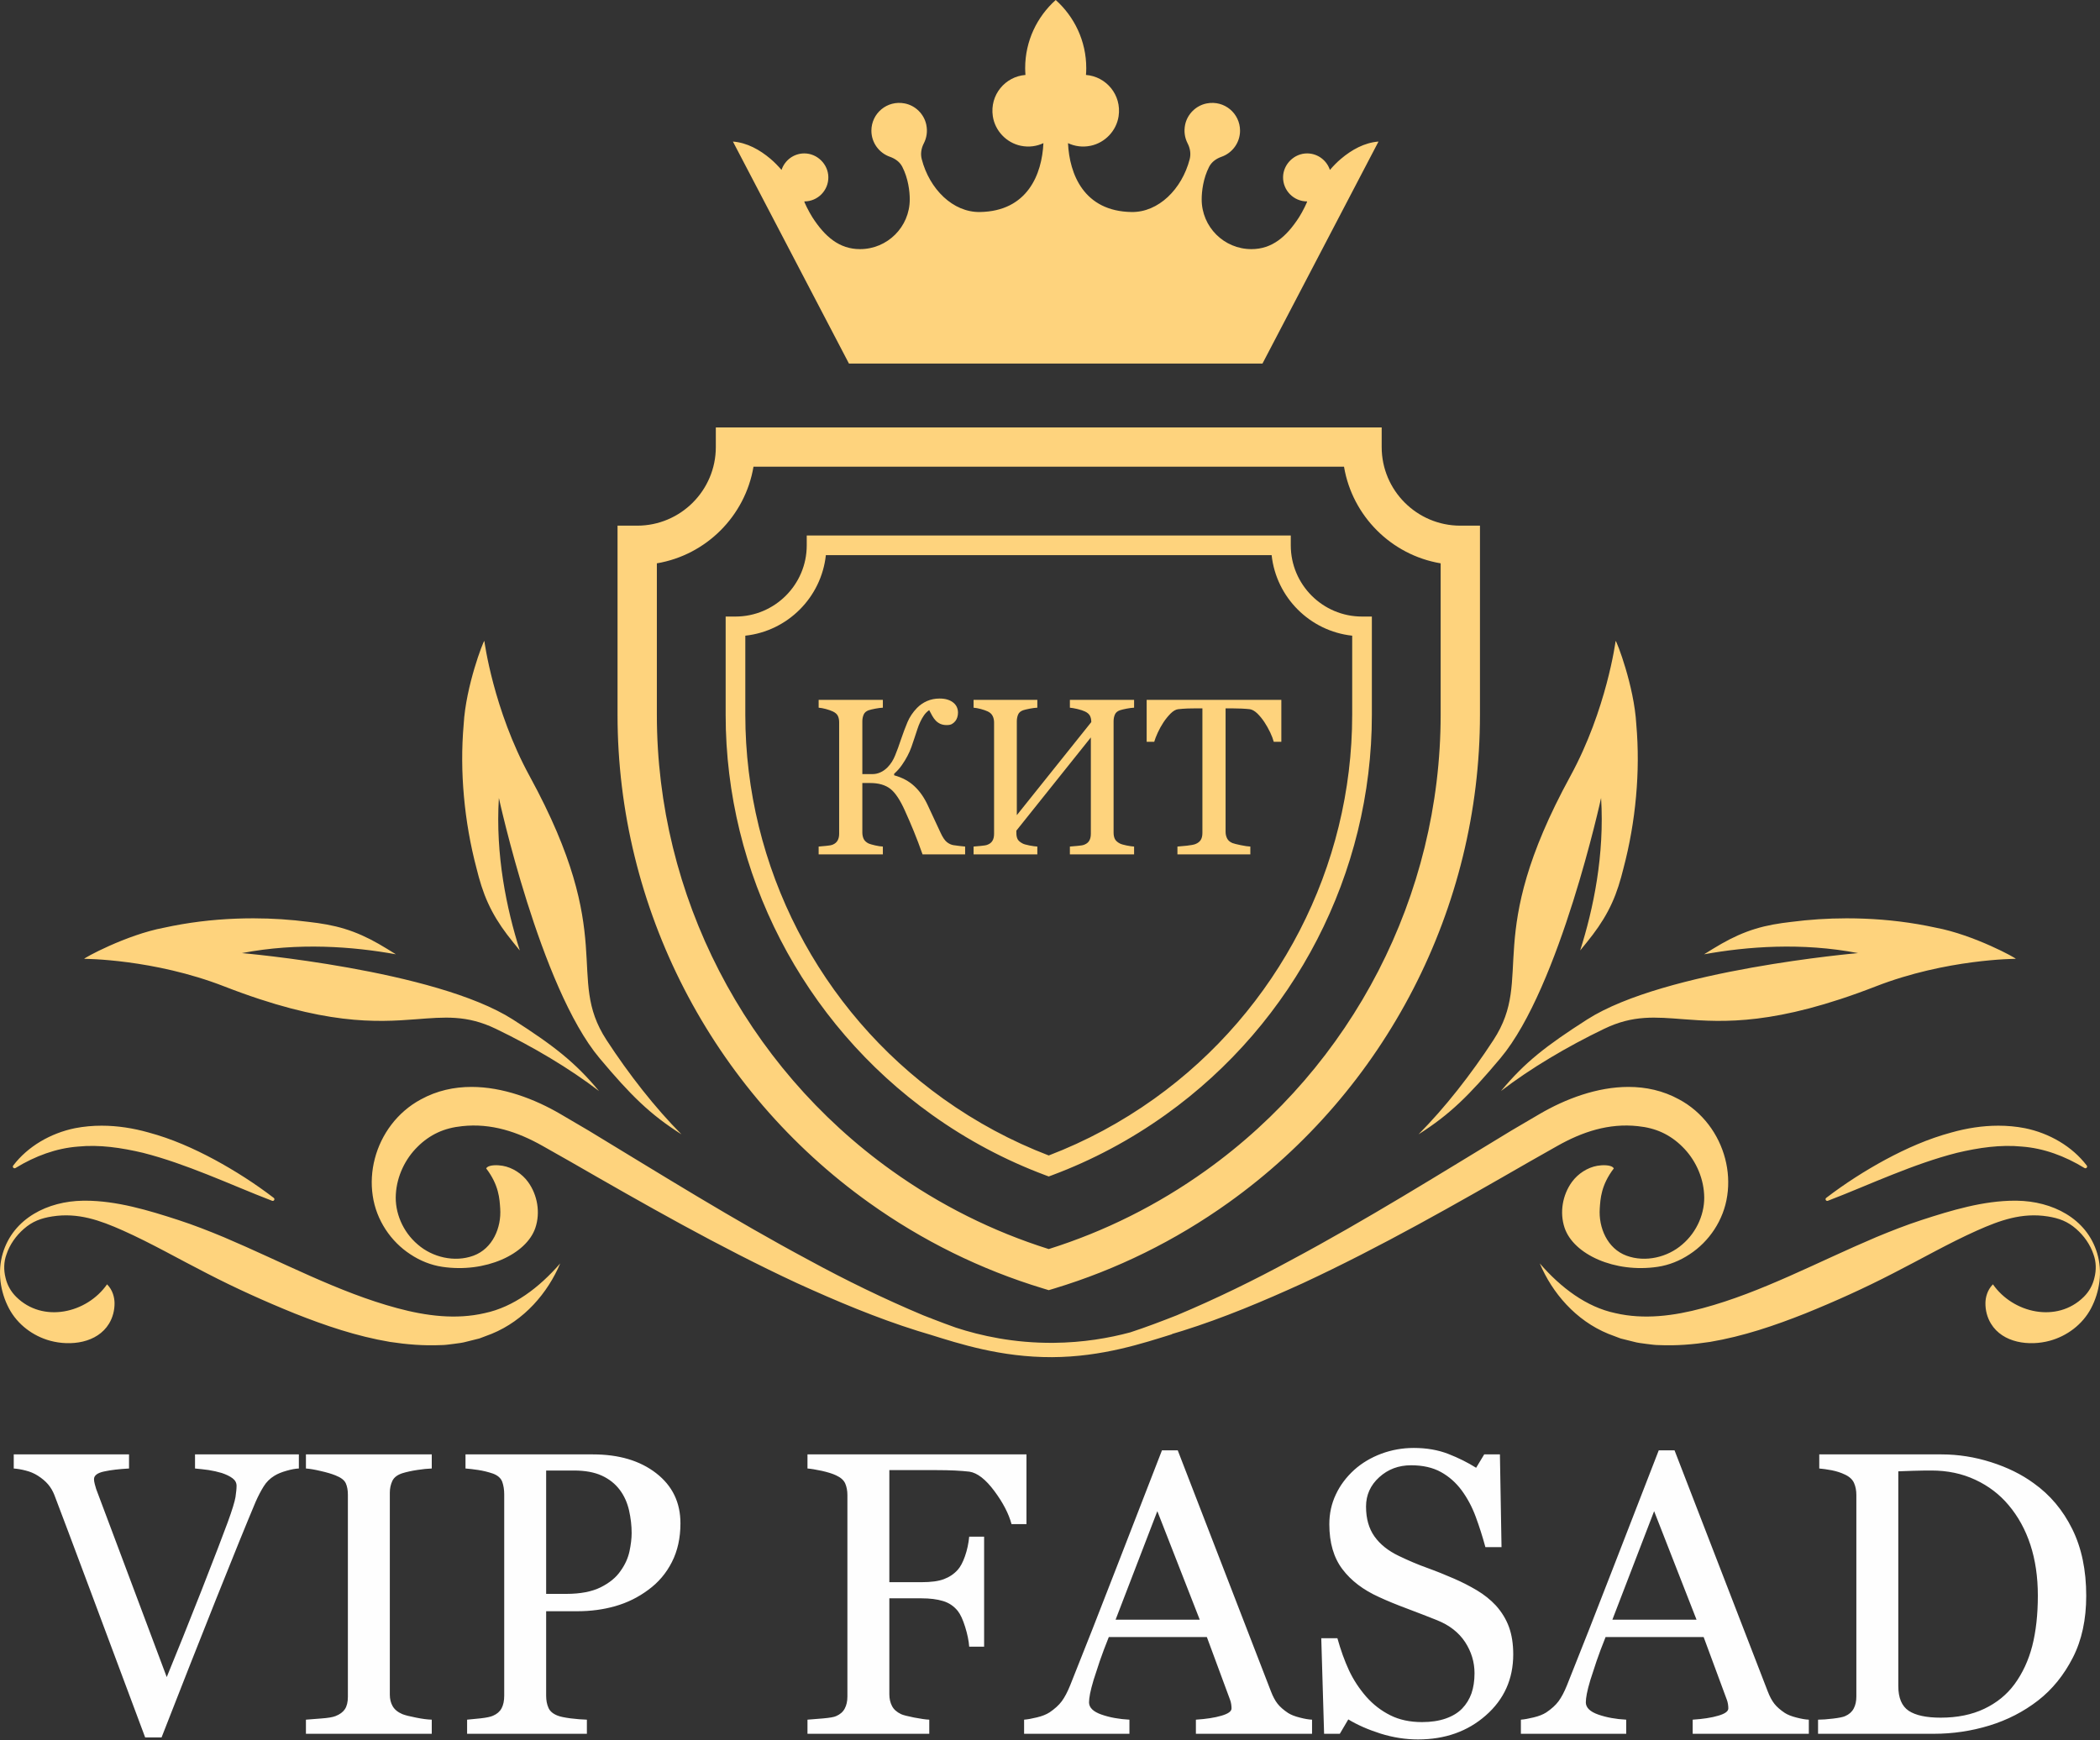
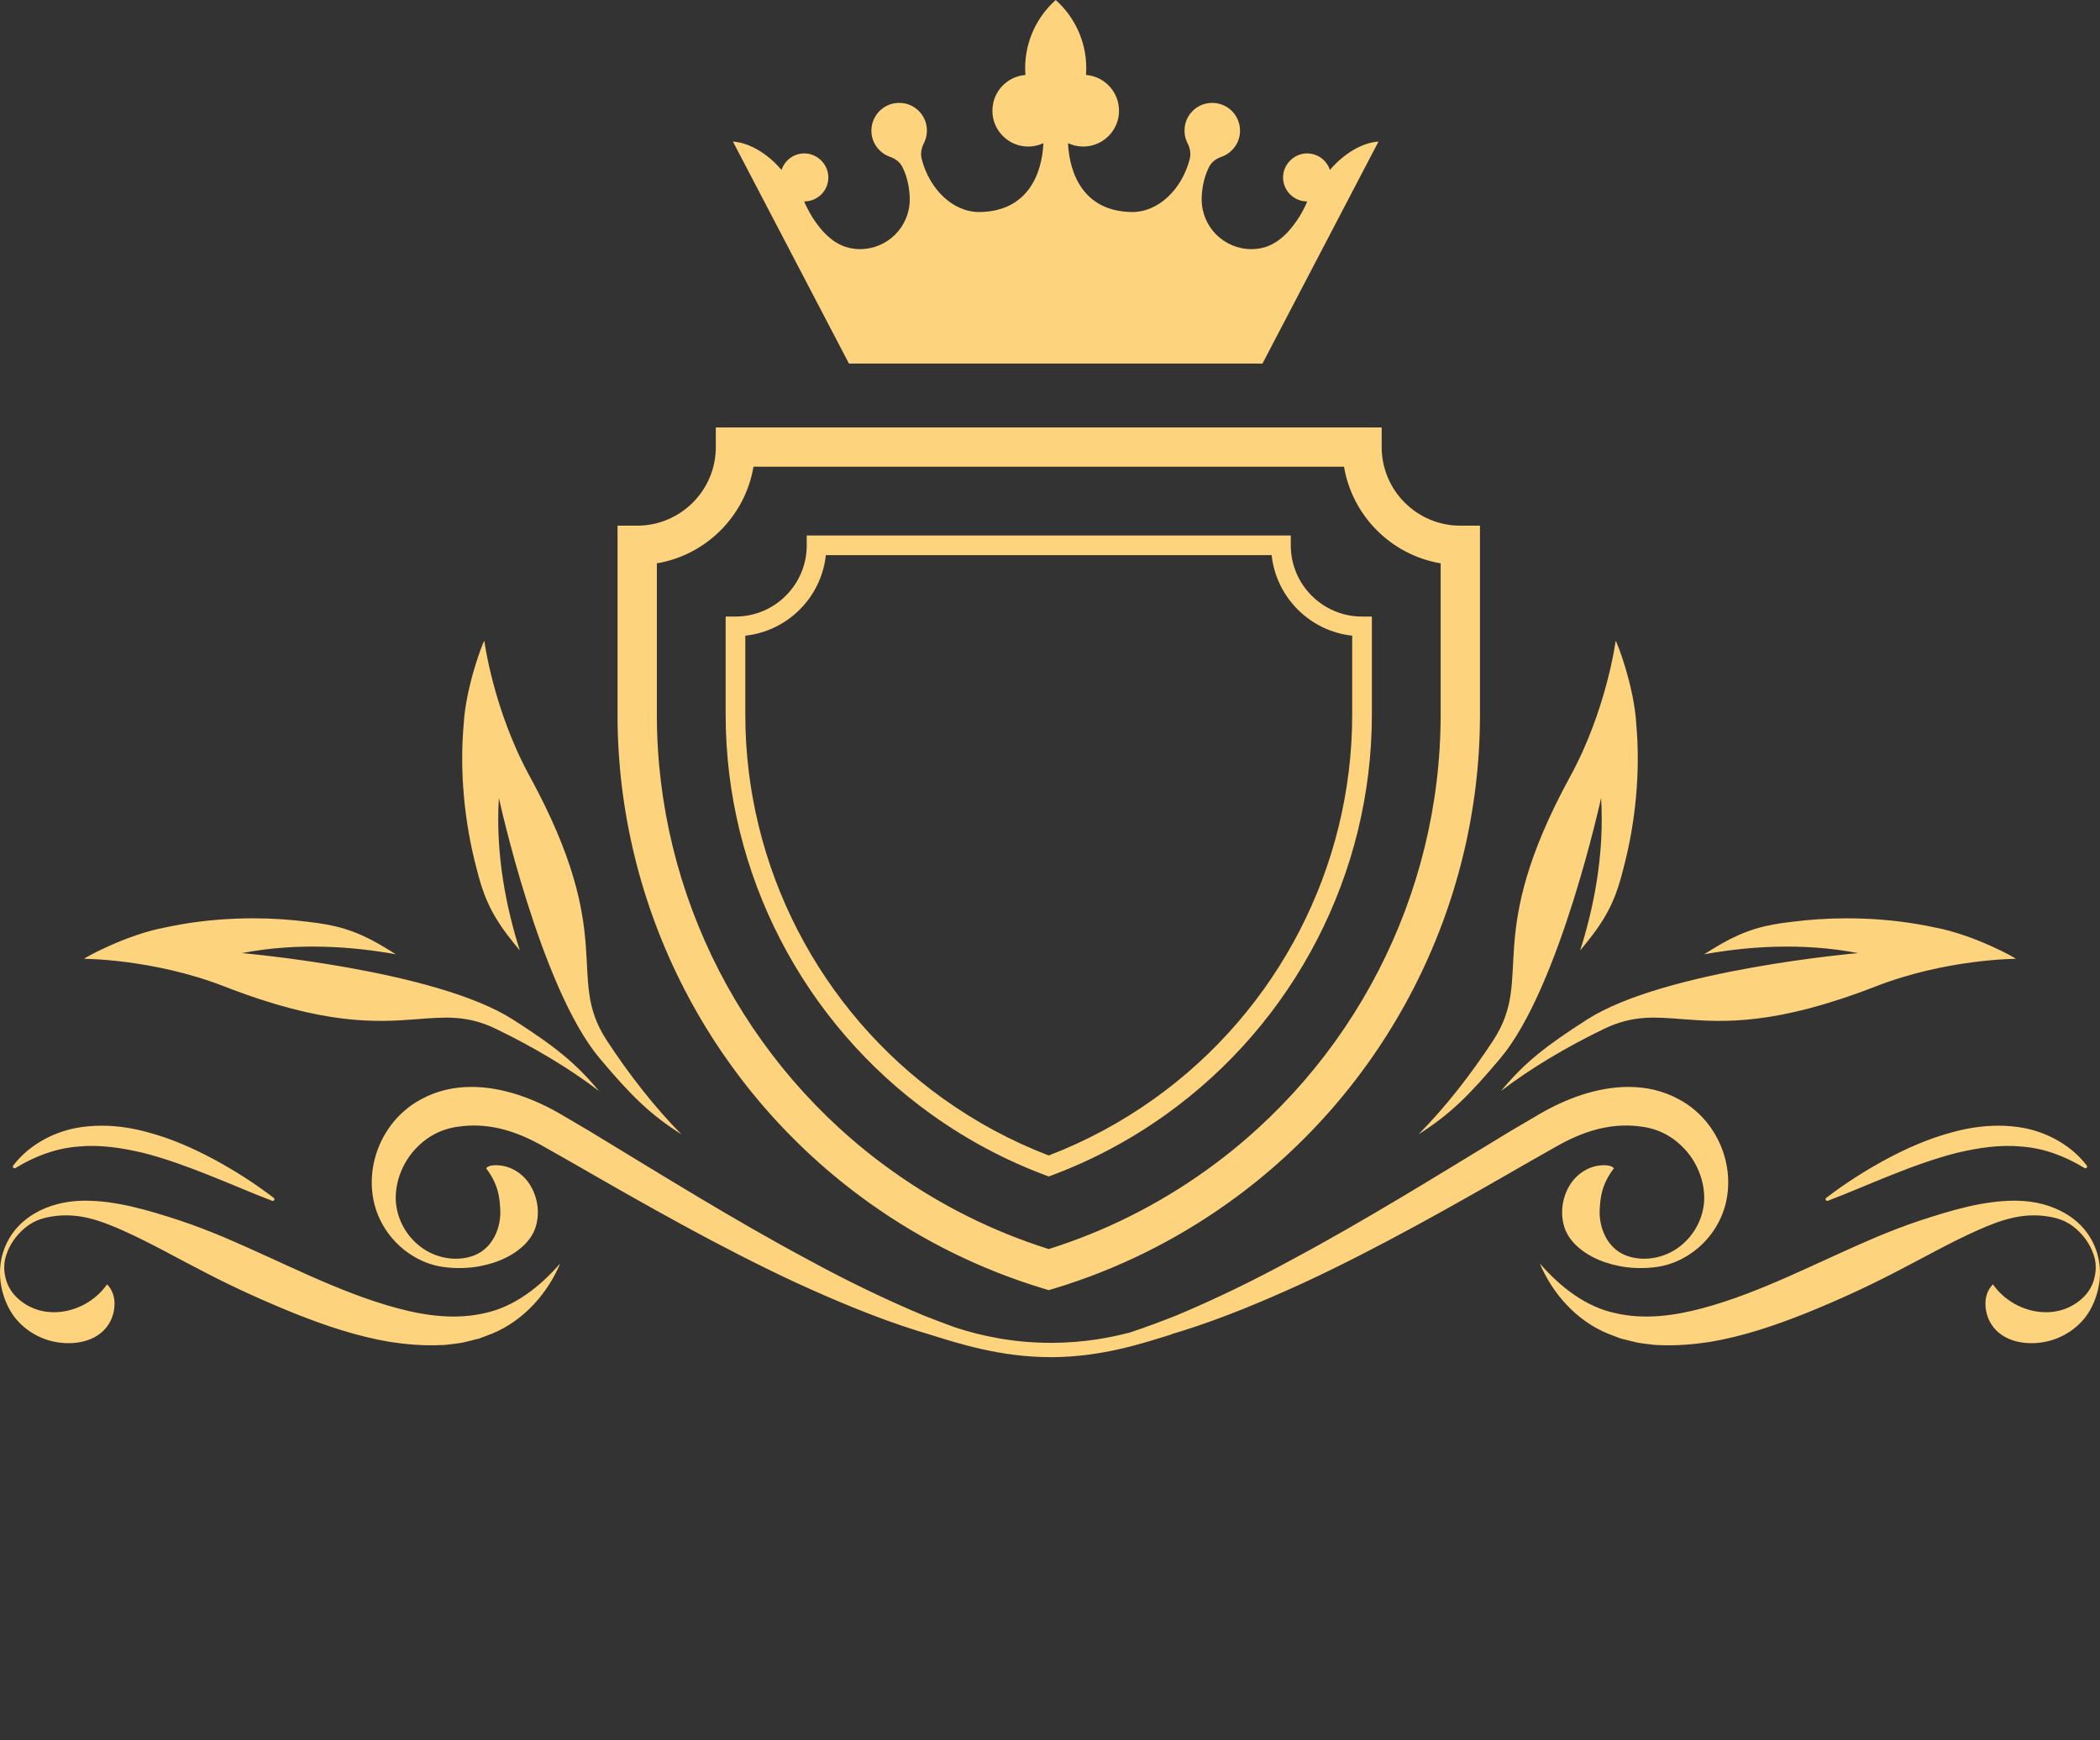
<svg xmlns="http://www.w3.org/2000/svg" width="1566" height="1298" viewBox="0 0 1566 1298" fill="none">
  <rect x="0" y="0" width="1566" height="1298" fill="#333333" stroke="none" />
  <path fill-rule="evenodd" clip-rule="evenodd" d="M1030.34 318.82H533.799V333.48C533.799 365.81 507.499 392.1 475.169 392.1H460.509V533.19C460.509 677.16 530.609 813.2 648.049 897.1C687.789 925.5 731.449 947.02 777.819 961.07L782.059 962.36L786.329 961.07C832.699 947.02 876.349 925.49 916.099 897.1C1033.54 813.2 1103.63 677.16 1103.63 533.19V392.1H1088.98C1056.65 392.1 1030.34 365.81 1030.34 333.48V318.82ZM873.989 995.23V995.06L881.809 992.69C912.589 983.03 942.299 970.48 971.539 957.16C1029.79 930.07 1085.61 898.16 1140.7 866.46C1140.7 866.46 1161.25 854.82 1161.26 854.81C1179.89 844.26 1199.75 837.64 1221.42 840.03C1228.12 840.72 1234.02 842.23 1239.48 844.74C1244.98 847.29 1250.12 850.9 1254.62 855.42C1263.71 864.35 1270 877.16 1270.78 890.75C1271.69 904.27 1265.73 918.73 1254.5 928.27C1243.56 937.84 1227.01 941.81 1212.94 936.65C1198.56 931.38 1191.99 915.65 1192.96 901.47C1193.45 894.25 1193.89 884.07 1203.45 871.53C1201.71 868.52 1194.26 869.04 1191.2 869.57C1183.73 870.86 1176.69 875.52 1172.24 881.6C1165.16 891.3 1162.9 904.49 1166.75 915.9C1173.45 935.67 1204.11 949.73 1236.18 944.94C1244.62 943.69 1252.77 940.39 1259.97 935.6C1274.39 926.22 1285.39 910.26 1288.03 891.85C1290.77 873.58 1285.75 854.1 1274.09 838.85C1268.28 831.24 1260.77 824.67 1252.04 820.02C1240.13 813.49 1227.31 810.75 1214.37 810.75C1191.19 810.75 1167.59 819.54 1147.95 831.05L1127.11 843.28C1072.46 876.42 1018.75 909.99 962.909 939.87C935.099 955.01 906.689 968.86 877.599 981.08C866.139 985.59 854.559 990.02 842.799 993.85C826.969 998.1 807.709 1001.45 785.729 1001.65C756.099 1001.9 731.179 996.33 712.759 990.29C706.979 988.24 701.239 986.08 695.529 983.87L695.249 983.76V983.75L693.509 983.02L693.499 983.08L688.389 981.08C659.289 968.86 630.869 955.01 603.079 939.87C547.239 909.99 493.519 876.42 438.869 843.28L418.039 831.05C398.389 819.54 374.799 810.75 351.609 810.75C338.669 810.75 325.849 813.49 313.939 820.02C305.219 824.67 297.699 831.24 291.889 838.85C280.239 854.1 275.209 873.58 277.939 891.85C280.589 910.26 291.589 926.22 306.009 935.6C313.219 940.39 321.349 943.69 329.789 944.94C361.869 949.73 392.529 935.67 399.219 915.9C403.079 904.49 400.819 891.3 393.749 881.6C389.299 875.52 382.239 870.86 374.769 869.57C371.719 869.04 364.269 868.52 362.549 871.53C372.109 884.07 372.519 894.25 373.009 901.47C373.989 915.65 367.429 931.38 353.039 936.65C338.979 941.81 322.419 937.84 311.489 928.27C300.249 918.73 294.299 904.27 295.189 890.75C295.989 877.16 302.269 864.35 311.359 855.42C315.849 850.9 321.009 847.29 326.509 844.74C331.949 842.23 337.869 840.72 344.559 840.03C366.229 837.64 386.079 844.26 404.719 854.81C404.719 854.82 425.289 866.46 425.289 866.46C480.369 898.16 536.189 930.07 594.449 957.16C623.679 970.48 653.389 983.03 684.179 992.69C687.069 993.59 689.959 994.47 692.869 995.32L693.599 995.53L693.609 995.54C715.119 1002.24 746.399 1012.48 784.519 1012.33C822.029 1012.18 852.799 1001.79 873.989 995.23ZM1377.84 685H1376.6C1362.95 685.02 1349.29 685.91 1335.7 687.67C1326.68 688.7 1317.67 690.15 1308.96 692.85C1300.22 695.5 1291.8 699.36 1283.72 703.98C1279.31 706.51 1275.02 709.16 1270.76 711.83C1302.85 706.02 1343.69 702.88 1385.6 710.94C1385.6 710.94 1241.55 723.32 1183.53 760.47C1152.9 780.09 1137.06 792.44 1119.3 813.81C1141.34 796.89 1168.61 780.71 1196.25 767.41C1217.86 756.99 1234.34 758.64 1255.8 760.29C1285.3 762.55 1324.19 764.81 1398.78 735.77C1451.47 715.26 1503.11 715.21 1503.11 715.21C1504.3 715.04 1471.94 697.27 1443.53 691.97C1425.92 688.11 1407.96 685.92 1389.91 685.24C1385.89 685.08 1381.87 685 1377.84 685ZM1204.79 478.12C1204.79 478.12 1198.12 529.32 1171.03 578.95C1104.76 700.32 1144.78 728 1113.69 775.77C1096.95 801.46 1077.4 826.42 1057.81 846.12C1081.27 831.25 1095.55 817.13 1118.94 789.27C1163.22 736.48 1193.96 595.21 1193.96 595.21C1196.58 637.8 1188.23 677.91 1178.35 708.98C1181.54 705.1 1184.73 701.17 1187.8 697.14C1193.43 689.72 1198.33 681.85 1202.08 673.53C1205.88 665.24 1208.46 656.49 1210.64 647.67C1215.28 630.12 1218.39 612.21 1220.01 594.22C1221.65 576.23 1221.78 558.15 1220.2 540.18C1218.62 511.8 1205.54 478.08 1204.82 478.09C1204.8 478.09 1204.8 478.09 1204.79 478.12ZM1455.36 844.7C1437.89 849.37 1421.54 856.66 1406.03 864.99C1390.54 873.4 1375.78 882.85 1361.84 893.52C1361.28 893.94 1361.18 894.73 1361.6 895.28C1361.95 895.73 1362.55 895.89 1363.06 895.69C1379.43 889.43 1395.29 882.45 1411.25 876.15C1427.18 869.82 1443.16 864.03 1459.32 859.92C1475.48 856.1 1491.79 853.66 1507.84 855.26C1523.93 856.5 1539.56 862.16 1554.47 871.27C1555.06 871.62 1555.84 871.43 1556.2 870.83C1556.49 870.38 1556.43 869.8 1556.13 869.4C1545.27 855.13 1528.22 845.22 1509.93 841.52C1503.39 840.25 1496.77 839.67 1490.18 839.67C1478.3 839.67 1466.51 841.56 1455.36 844.7ZM1432.99 910.03C1421.41 913.79 1410.16 918.24 1399.1 922.82C1355.1 941.48 1313.61 964.01 1269.85 975.75C1248.2 981.61 1225.84 984.46 1204.53 979.48C1183.05 974.94 1163.99 960.57 1148.23 942.4C1157.48 964.35 1175.03 985 1199.37 994.93L1208.5 998.39L1217.95 1000.75C1221.11 1001.67 1224.3 1001.98 1227.52 1002.42C1230.71 1002.78 1233.98 1003.35 1237.16 1003.33C1250.02 1003.91 1262.76 1002.85 1275.23 1000.95C1300.08 996.75 1323.51 988.75 1346.11 979.78C1368.67 970.66 1390.55 960.74 1411.62 949.85C1432.74 939.09 1453.14 927.33 1474.22 917.91C1491.44 910.24 1507.77 904.34 1527.03 907.36C1535.4 908.67 1541.85 911.08 1548.23 916.66C1554.05 921.77 1558.7 928.32 1561.16 935.7C1563.21 941.23 1563.29 947.37 1561.84 953.11C1560.63 958.51 1557.87 963.42 1553.96 967.31C1534.02 987.15 1501.17 979.59 1486.15 958C1481.78 962.4 1480.63 968.06 1480.57 971.85C1480.48 977.25 1481.85 982.68 1484.67 987.31C1493.49 1001.86 1513.36 1004.22 1528.52 1000.1C1541.42 996.6 1552.94 987.94 1559.24 976.06C1565.87 963.58 1567.98 948.49 1563.9 934.85C1556.02 908.54 1530.12 896.01 1504.17 895.63C1503.62 895.61 1503.07 895.61 1502.51 895.61C1478.94 895.61 1455.18 902.82 1432.99 910.03ZM189.389 685H188.139C184.109 685 180.089 685.08 176.069 685.24C158.009 685.92 140.059 688.11 122.439 691.97C94.039 697.27 61.689 715.04 62.869 715.21C62.869 715.21 114.499 715.26 167.199 735.77C241.789 764.81 280.689 762.55 310.169 760.29C331.629 758.64 348.109 756.99 369.739 767.41C397.369 780.71 424.639 796.89 446.679 813.81C428.919 792.44 413.089 780.09 382.469 760.47C324.429 723.32 180.389 710.94 180.389 710.94C222.289 702.88 263.129 706.02 295.219 711.83C290.969 709.16 286.659 706.51 282.259 703.98C274.179 699.36 265.749 695.5 257.019 692.85C248.319 690.15 239.299 688.7 230.279 687.67C216.699 685.91 203.039 685.02 189.389 685ZM345.779 540.18C344.199 558.15 344.329 576.23 345.979 594.22C347.599 612.21 350.709 630.12 355.339 647.67C357.509 656.49 360.099 665.24 363.899 673.53C367.649 681.85 372.549 689.72 378.169 697.14C381.259 701.17 384.429 705.1 387.629 708.98C377.749 677.91 369.399 637.8 372.019 595.21C372.019 595.21 402.759 736.48 447.059 789.27C470.429 817.13 484.719 831.25 508.179 846.12C488.569 826.42 469.029 801.46 452.289 775.77C421.189 728 461.229 700.32 394.959 578.95C367.849 529.32 361.189 478.12 361.189 478.12C361.189 478.09 361.169 478.09 361.159 478.09C360.439 478.08 347.369 511.8 345.779 540.18ZM56.029 841.52C37.749 845.22 20.699 855.13 9.859 869.4C9.549 869.8 9.499 870.38 9.759 870.83C10.139 871.43 10.929 871.62 11.519 871.27C26.429 862.16 42.049 856.5 58.149 855.26C74.199 853.66 90.479 856.1 106.669 859.92C122.809 864.03 138.789 869.82 154.739 876.15C170.709 882.45 186.559 889.43 202.919 895.69C203.429 895.89 204.029 895.73 204.379 895.28C204.799 894.73 204.689 893.94 204.139 893.52C190.199 882.85 175.439 873.4 159.939 864.99C144.429 856.66 128.089 849.37 110.619 844.7C99.479 841.56 87.689 839.67 75.799 839.67C69.219 839.67 62.589 840.25 56.029 841.52ZM61.799 895.63C35.849 896.01 9.969 908.54 2.079 934.85C-2.001 948.49 0.119 963.58 6.739 976.06C13.039 987.94 24.549 996.6 37.459 1000.1C52.619 1004.22 72.479 1001.86 81.319 987.31C84.119 982.68 85.499 977.25 85.419 971.85C85.349 968.06 84.209 962.4 79.839 958C64.789 979.59 31.969 987.15 12.039 967.31C8.109 963.42 5.349 958.51 4.129 953.11C2.679 947.37 2.779 941.23 4.819 935.7C7.269 928.32 11.929 921.77 17.769 916.66C24.129 911.08 30.569 908.67 38.949 907.36C58.209 904.34 74.539 910.24 91.769 917.91C112.829 927.33 133.239 939.09 154.359 949.85C175.419 960.74 197.319 970.66 219.859 979.78C242.459 988.75 265.889 996.75 290.759 1000.95C303.219 1002.85 315.949 1003.91 328.819 1003.33C332.009 1003.35 335.269 1002.78 338.459 1002.42C341.669 1001.98 344.869 1001.67 348.039 1000.75L357.479 998.39L366.619 994.93C390.949 985 408.499 964.35 417.759 942.4C401.989 960.57 382.929 974.94 361.449 979.48C340.139 984.46 317.789 981.61 296.119 975.75C252.379 964.01 210.879 941.48 166.879 922.82C155.829 918.24 144.569 913.79 132.989 910.03C110.789 902.82 87.039 895.61 63.469 895.61C62.919 895.61 62.359 895.61 61.799 895.63ZM633.069 271.18H786.559H787.949H941.449L1027.97 105.59C1017.45 106.4 1007.94 111.74 1000.02 118.44C996.949 121.02 994.259 123.83 991.729 126.76C989.389 119.64 982.729 114.49 974.849 114.43C965.189 114.35 956.949 122.42 956.799 132.08C956.669 142.08 964.729 150.24 974.719 150.24C975.069 150.24 971.519 157.74 968.659 162.15C959.319 176.58 948.609 185.83 933.199 185.83C912.709 185.83 896.109 169.21 896.109 148.73C896.109 142.7 897.239 133.1 901.639 124.47C903.489 120.81 906.939 118.34 910.819 116.98C918.899 114.17 924.719 106.5 924.719 97.46C924.719 84.66 913.119 74.58 899.869 77.15C891.909 78.69 885.439 85.05 883.769 92.99C882.719 98.06 883.519 102.87 885.609 106.92C887.509 110.57 888.199 114.72 887.179 118.71C881.379 141.14 863.829 158.46 843.829 158.15C808.189 157.6 797.509 129.81 796.429 106.78C801.389 109.1 807.159 109.99 813.249 108.74C824.039 106.51 832.529 97.58 834.159 86.69C836.539 70.82 824.949 57.08 809.829 55.9C809.959 54.23 810.039 52.54 810.039 50.82C810.039 30.61 801.209 12.51 787.259 0C773.309 12.51 764.479 30.61 764.479 50.82C764.479 52.54 764.579 54.23 764.699 55.9C749.579 57.08 737.979 70.82 740.359 86.69C741.999 97.58 750.489 106.51 761.269 108.74C767.369 109.99 773.129 109.1 778.089 106.78C777.029 129.81 766.339 157.6 730.699 158.15C710.689 158.46 693.149 141.14 687.349 118.71C686.319 114.72 687.009 110.57 688.909 106.92C690.999 102.87 691.809 98.06 690.739 92.99C689.069 85.05 682.619 78.69 674.649 77.15C661.409 74.58 649.809 84.66 649.809 97.46C649.809 106.5 655.619 114.17 663.699 116.98C667.579 118.34 671.029 120.81 672.879 124.47C677.289 133.1 678.419 142.7 678.419 148.73C678.419 169.21 661.809 185.83 641.329 185.83C625.909 185.83 615.189 176.58 605.859 162.15C603.019 157.74 599.439 150.24 599.809 150.24C609.789 150.24 617.859 142.08 617.709 132.08C617.579 122.42 609.329 114.35 599.669 114.43C591.789 114.49 585.139 119.64 582.799 126.76C580.269 123.83 577.569 121.02 574.519 118.44C566.589 111.74 557.079 106.4 546.549 105.59L633.069 271.18ZM962.549 399.45H601.599V406.77C601.599 436.06 577.759 459.9 548.449 459.9H541.129V533.19C541.129 651.2 598.619 762.72 694.909 831.5C721.149 850.26 749.619 865.43 779.499 876.59L782.059 877.55L784.639 876.59C814.539 865.43 842.989 850.26 869.229 831.5C965.519 762.72 1023.02 651.18 1023.02 533.19V459.9H1015.68C986.379 459.9 962.549 436.06 962.549 406.77V399.45ZM703.429 819.58C610.979 753.53 555.789 646.47 555.789 533.19V474.17C587.329 470.76 612.459 445.64 615.859 414.1H948.279C951.689 445.64 976.819 470.76 1008.35 474.17V533.19C1008.35 646.47 953.159 753.53 860.709 819.58C836.259 837.05 809.809 851.27 782.059 861.89C754.329 851.27 727.879 837.05 703.429 819.58ZM665.079 873.24C555.349 794.85 489.829 667.71 489.829 533.19V420.2C526.599 414.01 555.699 384.91 561.889 348.13H1002.25C1008.44 384.91 1037.54 414.01 1074.31 420.2V533.19C1074.31 667.71 1008.8 794.85 899.049 873.24C863.129 898.92 823.799 918.57 782.059 931.7C740.349 918.57 701.019 898.93 665.079 873.24Z" fill="#FED37D" />
-   <path d="M222.869 1095.38C220.319 1095.48 217.209 1096.04 213.609 1097.09C209.999 1098.1 206.989 1099.34 204.629 1100.8C201.269 1102.85 198.609 1105.51 196.609 1108.77C194.609 1111.97 192.598 1115.78 190.648 1120.19C184.078 1135.79 174.199 1160.04 161.069 1192.98C147.939 1225.9 134.409 1260.24 120.479 1295.97H108.249C94.109 1258.08 80.478 1221.59 67.338 1186.4C54.209 1151.27 45.289 1127.56 40.579 1115.23C39.379 1112.17 37.819 1109.51 35.868 1107.22C33.908 1104.91 31.299 1102.7 28.049 1100.64C25.389 1098.99 22.488 1097.74 19.229 1096.94C16.018 1096.08 13.008 1095.58 10.248 1095.38V1084.86H96.219V1095.38C88.898 1095.79 82.678 1096.49 77.668 1097.59C72.659 1098.64 70.099 1100.6 70.099 1103.3C70.099 1104.41 70.299 1105.66 70.698 1107.11C71.099 1108.62 71.448 1109.77 71.709 1110.67C75.319 1120.24 81.228 1135.98 89.398 1157.79C97.618 1179.59 109.239 1210.66 124.339 1250.97C131.849 1232.72 140.469 1211.22 150.249 1186.4C159.969 1161.54 166.529 1144.5 169.889 1135.28C173.149 1126.31 175.049 1120.09 175.609 1116.69C176.109 1113.23 176.409 1110.47 176.409 1108.31C176.409 1106.06 175.398 1104.15 173.398 1102.66C171.398 1101.15 168.689 1099.85 165.379 1098.74C162.179 1097.79 158.869 1097.04 155.559 1096.53C152.199 1096.08 148.849 1095.69 145.429 1095.38V1084.86H222.869V1095.38ZM321.969 1293.27H228.139V1282.74C230.789 1282.54 234.609 1282.24 239.619 1281.84C244.579 1281.49 248.089 1280.89 250.139 1280.08C253.399 1278.83 255.759 1277.07 257.219 1274.87C258.659 1272.66 259.419 1269.61 259.419 1265.7V1114.88C259.419 1111.47 258.869 1108.62 257.819 1106.31C256.709 1104 254.209 1102.1 250.139 1100.5C247.239 1099.34 243.529 1098.24 239.069 1097.24C234.609 1096.18 230.999 1095.58 228.139 1095.38V1084.86H321.969V1095.38C318.909 1095.48 315.299 1095.83 311.089 1096.49C306.879 1097.13 303.229 1097.94 300.109 1098.89C296.359 1100.1 293.849 1102 292.599 1104.6C291.339 1107.26 290.699 1110.22 290.699 1113.43V1264.1C290.699 1267.35 291.399 1270.21 292.799 1272.66C294.249 1275.17 296.659 1277.18 300.109 1278.63C302.169 1279.43 305.479 1280.29 310.139 1281.18C314.799 1282.14 318.759 1282.64 321.969 1282.74V1293.27ZM507.419 1136.29C507.419 1147.16 505.309 1156.78 501.049 1165.15C496.789 1173.57 490.879 1180.49 483.359 1185.95C475.949 1191.47 467.779 1195.48 458.899 1198.04C449.979 1200.59 440.558 1201.85 430.578 1201.85H407.269V1264.84C407.269 1268.3 407.829 1271.26 408.979 1273.87C410.079 1276.47 412.439 1278.43 415.999 1279.78C417.749 1280.48 420.858 1281.14 425.318 1281.74C429.828 1282.29 433.939 1282.64 437.649 1282.74V1293.27H348.328V1282.74C350.678 1282.54 354.038 1282.19 358.458 1281.74C362.868 1281.24 365.968 1280.58 367.678 1279.78C370.628 1278.53 372.739 1276.68 374.049 1274.22C375.349 1271.77 375.999 1268.66 375.999 1264.84V1114.58C375.999 1111.18 375.499 1108.11 374.549 1105.36C373.539 1102.6 371.239 1100.55 367.629 1099.19C363.919 1097.94 360.259 1097.04 356.599 1096.49C352.889 1095.93 349.789 1095.58 347.129 1095.38V1084.86H442.159C461.509 1084.86 477.248 1089.52 489.318 1098.89C501.408 1108.27 507.419 1120.69 507.419 1136.29ZM462.808 1171.72C466.168 1167.06 468.318 1162.2 469.428 1157.13C470.478 1152.07 471.029 1147.56 471.029 1143.55C471.029 1137.98 470.378 1132.33 469.078 1126.56C467.718 1120.75 465.469 1115.74 462.259 1111.43C458.799 1106.81 454.339 1103.26 448.779 1100.7C443.159 1098.14 436.249 1096.89 427.919 1096.89H407.269V1188.91H422.208C432.788 1188.91 441.348 1187.26 447.928 1184C454.538 1180.69 459.498 1176.64 462.808 1171.72ZM765.448 1136.89H754.318C752.268 1129.21 748.009 1120.94 741.539 1112.23C735.029 1103.45 728.809 1098.64 722.899 1097.74C719.839 1097.39 716.279 1097.09 712.119 1096.89C707.959 1096.69 703.299 1096.59 698.039 1096.59H663.198V1180.19H687.109C694.319 1180.19 699.938 1179.44 703.948 1177.88C707.958 1176.38 711.419 1174.08 714.229 1170.92C716.179 1168.76 717.989 1165.4 719.589 1160.84C721.189 1156.28 722.239 1151.43 722.749 1146.21H733.869V1228.3H722.749C722.439 1223.99 721.439 1219.08 719.739 1213.57C718.029 1208.06 716.179 1204.1 714.229 1201.64C711.319 1198.04 707.609 1195.52 703.149 1194.22C698.739 1192.88 693.369 1192.22 687.109 1192.22H663.198V1263.85C663.198 1267.05 663.849 1269.96 665.149 1272.47C666.409 1275.03 668.719 1277.07 671.979 1278.63C673.469 1279.34 676.679 1280.13 681.639 1281.14C686.609 1282.09 690.419 1282.64 692.969 1282.74V1293.27H602.149V1282.74C605.109 1282.54 609.018 1282.24 613.928 1281.79C618.838 1281.34 622.049 1280.79 623.499 1280.08C626.459 1278.83 628.619 1276.93 629.919 1274.47C631.269 1271.96 631.919 1268.96 631.919 1265.45V1115.18C631.919 1111.97 631.378 1109.12 630.318 1106.62C629.218 1104.1 626.959 1102.1 623.499 1100.5C620.839 1099.24 617.288 1098.14 612.828 1097.13C608.358 1096.18 604.809 1095.58 602.149 1095.38V1084.86H765.448V1136.89ZM978.409 1293.27H891.799V1282.74C899.479 1282.24 905.789 1281.28 910.849 1279.78C915.859 1278.33 918.369 1276.53 918.369 1274.37C918.369 1273.47 918.319 1272.41 918.119 1271.17C917.919 1269.86 917.619 1268.76 917.219 1267.75L899.969 1221.1H826.849C824.089 1227.95 821.889 1233.92 820.129 1238.99C818.419 1244.1 816.869 1248.76 815.519 1253.07C814.269 1257.28 813.369 1260.74 812.869 1263.35C812.369 1266 812.109 1268.16 812.109 1269.81C812.109 1273.71 815.219 1276.78 821.389 1278.93C827.549 1281.09 834.509 1282.34 842.229 1282.74V1293.27H763.688V1282.74C766.248 1282.54 769.399 1281.99 773.259 1281.03C777.079 1280.13 780.189 1278.88 782.639 1277.32C786.549 1274.67 789.609 1271.91 791.759 1269.01C793.909 1266.1 796.018 1262.14 798.078 1257.02C808.548 1230.92 820.088 1201.54 832.708 1168.91C845.338 1136.33 856.619 1107.32 866.489 1081.85H878.269L947.749 1261.59C949.199 1265.4 950.848 1268.51 952.698 1270.86C954.558 1273.22 957.159 1275.48 960.519 1277.73C962.729 1279.13 965.679 1280.29 969.289 1281.18C972.959 1282.14 975.959 1282.64 978.409 1282.74V1293.27ZM894.669 1208.16L863.039 1127.21L831.909 1208.16H894.669ZM1115.5 1197.58C1119.91 1202.49 1123.17 1207.86 1125.28 1213.67C1127.38 1219.49 1128.44 1226.26 1128.44 1234.02C1128.44 1252.42 1121.62 1267.6 1108.03 1279.53C1094.45 1291.51 1077.56 1297.48 1057.42 1297.48C1048.09 1297.48 1038.82 1296.03 1029.49 1293.12C1020.22 1290.16 1012.2 1286.65 1005.44 1282.54L999.119 1293.27H987.399L985.289 1221.99H997.318C999.778 1230.76 1002.63 1238.74 1005.89 1245.8C1009.19 1252.87 1013.5 1259.49 1018.87 1265.65C1023.98 1271.42 1029.9 1276.02 1036.71 1279.43C1043.48 1282.84 1051.4 1284.54 1060.42 1284.54C1067.14 1284.54 1073.06 1283.65 1078.07 1281.89C1083.13 1280.13 1087.19 1277.67 1090.35 1274.43C1093.45 1271.21 1095.76 1267.46 1097.31 1263.09C1098.81 1258.73 1099.57 1253.72 1099.57 1248.06C1099.57 1239.79 1097.21 1232.02 1092.55 1224.85C1087.83 1217.68 1080.82 1212.21 1071.55 1208.51C1065.18 1205.96 1057.92 1203.15 1049.69 1200.04C1041.47 1196.98 1034.4 1194.08 1028.44 1191.31C1016.66 1186.01 1007.54 1179.09 1001.08 1170.52C994.558 1161.95 991.299 1150.72 991.299 1136.93C991.299 1128.97 992.909 1121.6 996.169 1114.73C999.369 1107.86 1003.99 1101.75 1009.95 1096.33C1015.61 1091.27 1022.33 1087.27 1030.05 1084.36C1037.76 1081.5 1045.83 1080.05 1054.26 1080.05C1063.83 1080.05 1072.4 1081.55 1080.02 1084.51C1087.59 1087.46 1094.5 1090.92 1100.77 1094.84L1106.79 1084.86H1118.51L1119.71 1154.03H1107.68C1105.53 1146.11 1103.12 1138.54 1100.42 1131.27C1097.76 1124.05 1094.25 1117.49 1089.94 1111.62C1085.73 1105.96 1080.62 1101.4 1074.55 1098.04C1068.5 1094.68 1061.07 1092.98 1052.25 1092.98C1042.98 1092.98 1035.06 1095.93 1028.5 1101.9C1021.93 1107.86 1018.67 1115.18 1018.67 1123.75C1018.67 1132.78 1020.78 1140.19 1024.99 1146.11C1029.2 1152.03 1035.31 1156.88 1043.33 1160.69C1050.45 1164.1 1057.46 1167.11 1064.38 1169.56C1071.3 1172.07 1077.97 1174.78 1084.43 1177.59C1090.29 1180.14 1095.96 1183.05 1101.37 1186.26C1106.79 1189.51 1111.5 1193.27 1115.5 1197.58ZM1348.87 1293.27H1262.26V1282.74C1269.93 1282.24 1276.25 1281.28 1281.31 1279.78C1286.32 1278.33 1288.83 1276.53 1288.83 1274.37C1288.83 1273.47 1288.78 1272.41 1288.58 1271.17C1288.38 1269.86 1288.08 1268.76 1287.68 1267.75L1270.43 1221.1H1197.31C1194.55 1227.95 1192.34 1233.92 1190.59 1238.99C1188.88 1244.1 1187.33 1248.76 1185.98 1253.07C1184.73 1257.28 1183.82 1260.74 1183.33 1263.35C1182.83 1266 1182.57 1268.16 1182.57 1269.81C1182.57 1273.71 1185.68 1276.78 1191.85 1278.93C1198.01 1281.09 1204.97 1282.34 1212.69 1282.74V1293.27H1134.15V1282.74C1136.71 1282.54 1139.86 1281.99 1143.72 1281.03C1147.53 1280.13 1150.65 1278.88 1153.1 1277.32C1157.01 1274.67 1160.07 1271.91 1162.22 1269.01C1164.37 1266.1 1166.48 1262.14 1168.54 1257.02C1179.01 1230.92 1190.54 1201.54 1203.17 1168.91C1215.8 1136.33 1227.08 1107.32 1236.95 1081.85H1248.73L1318.21 1261.59C1319.66 1265.4 1321.31 1268.51 1323.16 1270.86C1325.02 1273.22 1327.62 1275.48 1330.98 1277.73C1333.19 1279.13 1336.14 1280.29 1339.75 1281.18C1343.42 1282.14 1346.42 1282.64 1348.87 1282.74V1293.27ZM1265.13 1208.16L1233.5 1127.21L1202.37 1208.16H1265.13ZM1555.73 1190.32C1555.73 1208 1552.43 1223.39 1545.76 1236.43C1539.1 1249.46 1530.48 1260.14 1519.79 1268.45C1509.02 1276.78 1496.94 1282.99 1483.56 1287.1C1470.13 1291.21 1456.29 1293.27 1442.01 1293.27H1355.75V1282.74C1358.6 1282.74 1362.31 1282.49 1366.88 1281.94C1371.44 1281.39 1374.44 1280.79 1375.95 1280.08C1378.86 1278.83 1381.01 1276.93 1382.31 1274.47C1383.67 1271.96 1384.31 1268.96 1384.31 1265.45V1115.18C1384.31 1111.88 1383.77 1108.87 1382.61 1106.26C1381.46 1103.61 1379.21 1101.5 1375.85 1099.94C1372.79 1098.45 1369.43 1097.39 1365.87 1096.69C1362.31 1096.04 1359.2 1095.58 1356.65 1095.38V1084.86H1447.72C1460.3 1084.86 1472.63 1086.81 1484.76 1090.67C1496.89 1094.53 1507.52 1099.75 1516.49 1106.31C1528.77 1115.03 1538.34 1126.41 1545.31 1140.54C1552.28 1154.63 1555.73 1171.22 1555.73 1190.32ZM1519.65 1190.22C1519.65 1176.23 1517.79 1163.6 1514.08 1152.27C1510.38 1140.99 1504.96 1131.13 1497.84 1122.7C1491.13 1114.68 1482.86 1108.37 1473.04 1103.8C1463.21 1099.19 1452.33 1096.89 1440.3 1096.89C1436.34 1096.89 1431.84 1096.94 1426.77 1097.09C1421.76 1097.24 1418.05 1097.39 1415.59 1097.49V1257.63C1415.59 1266.5 1418.2 1272.66 1423.36 1276.12C1428.52 1279.53 1436.49 1281.24 1447.22 1281.24C1459.6 1281.24 1470.42 1279.03 1479.7 1274.62C1488.97 1270.21 1496.49 1264.1 1502.25 1256.28C1508.27 1248.06 1512.68 1238.53 1515.48 1227.76C1518.24 1216.93 1519.65 1204.4 1519.65 1190.22Z" fill="#FEFEFE" />
-   <path d="M719.708 637.28H687.948C685.738 630.99 683.568 625.25 681.438 620.07C679.328 614.89 677.148 609.87 674.928 604.97C671.298 596.79 667.608 591.25 663.928 588.4C660.208 585.52 655.218 584.07 648.958 584.07H643.058V620.99C643.058 622.76 643.398 624.36 644.058 625.78C644.748 627.16 645.969 628.32 647.719 629.18C648.569 629.57 650.179 630.02 652.509 630.58C654.859 631.1 656.809 631.41 658.359 631.46V637.28H610.479V631.46C611.749 631.35 613.579 631.19 615.989 630.96C618.399 630.77 620.088 630.44 621.078 629.99C622.718 629.29 623.909 628.24 624.649 626.88C625.409 625.5 625.769 623.84 625.769 621.9V538.81C625.769 536.99 625.468 535.38 624.818 534.02C624.178 532.69 622.938 531.59 621.078 530.7C619.588 530.01 617.838 529.4 615.818 528.85C613.798 528.32 611.999 527.99 610.479 527.88V522.05H658.359V527.88C656.859 527.93 654.969 528.18 652.729 528.6C650.459 529.04 648.799 529.45 647.719 529.81C645.909 530.48 644.669 531.56 644.029 533.05C643.399 534.58 643.058 536.21 643.058 538.01V577.42H650.619C652.639 577.42 654.609 576.98 656.529 576.12C658.469 575.26 660.239 573.99 661.879 572.33C664.199 569.94 666.089 567.03 667.469 563.59C668.879 560.16 670.419 556 672.019 551.15C673.549 546.66 675.099 542.51 676.729 538.65C678.339 534.83 680.719 531.28 683.849 528.04C685.989 525.88 688.448 524.16 691.328 522.91C694.188 521.66 697.318 521.05 700.678 521.05C702.998 521.05 705.019 521.33 706.769 521.91C708.489 522.47 709.949 523.27 711.139 524.3C712.229 525.22 713.028 526.3 713.578 527.54C714.108 528.79 714.389 530.15 714.389 531.59C714.389 532.78 714.219 533.94 713.859 535.08C713.499 536.21 712.999 537.15 712.359 537.93C711.589 538.84 710.759 539.57 709.839 540.07C708.899 540.6 707.598 540.85 705.938 540.85C704.138 540.85 702.589 540.54 701.259 539.96C699.919 539.35 698.779 538.54 697.789 537.51C696.819 536.49 695.929 535.27 695.159 533.89C694.379 532.5 693.629 531.12 692.909 529.7C691.419 530.73 690.118 532 689.058 533.53C688.008 535.05 687.069 536.68 686.269 538.4C685.429 540.15 684.729 541.98 684.099 543.92C683.489 545.89 682.768 548.05 681.958 550.4C681.298 552.42 680.548 554.65 679.688 557.11C678.808 559.58 677.809 561.85 676.669 563.95C675.479 566.22 674.099 568.49 672.489 570.77C670.909 573.05 668.989 575.18 666.779 577.17V578.31C672.769 579.97 677.779 582.63 681.739 586.32C685.739 589.98 689.059 594.71 691.779 600.51C693.299 603.8 694.959 607.38 696.759 611.2C698.589 615.03 700.089 618.27 701.289 620.93C702.949 624.56 704.579 626.97 706.159 628.19C707.709 629.4 709.318 630.13 710.948 630.41C712.338 630.63 713.859 630.83 715.489 631.02C717.109 631.21 718.518 631.35 719.708 631.46V637.28ZM845.708 637.28H797.828V631.46C799.128 631.35 801.048 631.19 803.568 630.96C806.088 630.77 807.809 630.44 808.749 629.99C810.359 629.35 811.548 628.35 812.318 627.02C813.068 625.72 813.458 624 813.458 621.87V550.07L757.928 619.57V621.43C757.928 623.31 758.259 624.83 758.869 626C759.509 627.16 760.728 628.21 762.578 629.18C763.498 629.68 765.208 630.16 767.708 630.66C770.198 631.13 772.148 631.41 773.558 631.46V637.28H726.009V631.46C727.309 631.35 729.159 631.19 731.599 630.96C734.039 630.77 735.729 630.44 736.639 629.99C738.249 629.35 739.409 628.35 740.159 627.02C740.919 625.72 741.299 624 741.299 621.9V538.81C741.299 537.1 740.939 535.52 740.239 534.08C739.549 532.64 738.329 531.53 736.639 530.7C735.169 530.01 733.429 529.4 731.349 528.85C729.299 528.32 727.499 527.99 726.009 527.88V522.05H773.558V527.88C772.038 527.93 770.139 528.18 767.899 528.6C765.659 529.04 763.999 529.45 762.889 529.81C761.059 530.48 759.808 531.56 759.198 533.05C758.568 534.58 758.259 536.24 758.259 538.01V608.04L813.789 538.62C813.789 536.68 813.429 535.08 812.739 533.8C812.019 532.56 810.799 531.5 809.049 530.7C807.699 530.06 805.838 529.45 803.458 528.87C801.048 528.32 799.188 527.99 797.828 527.88V522.05H845.708V527.88C844.188 527.93 842.309 528.18 840.089 528.6C837.869 529.04 836.209 529.45 835.099 529.81C833.249 530.48 831.999 531.56 831.369 533.05C830.719 534.58 830.419 536.24 830.419 538.01V620.99C830.419 622.9 830.719 624.47 831.369 625.78C831.999 627.08 833.249 628.21 835.099 629.18C836.049 629.68 837.709 630.16 840.089 630.66C842.469 631.13 844.358 631.41 845.708 631.46V637.28ZM955.509 553.31H949.849C949.349 551.37 948.499 549.04 947.219 546.36C945.949 543.7 944.538 541.15 942.958 538.76C941.318 536.27 939.549 534.11 937.639 532.22C935.689 530.37 933.838 529.29 932.058 529.01C930.368 528.82 928.269 528.65 925.719 528.54C923.169 528.43 920.809 528.38 918.649 528.38H913.938V620.51C913.938 622.29 914.328 623.92 915.078 625.42C915.828 626.91 917.149 628.05 919.039 628.85C920.009 629.24 922.069 629.75 925.169 630.41C928.269 631.05 930.679 631.41 932.399 631.46V637.28H878.029V631.46C879.549 631.35 881.849 631.13 884.979 630.83C888.079 630.49 890.238 630.08 891.438 629.6C893.238 628.88 894.549 627.88 895.399 626.55C896.239 625.22 896.649 623.45 896.649 621.23V528.38H891.938C890.238 528.38 888.168 528.4 885.678 528.48C883.178 528.57 880.799 528.76 878.529 529.01C876.759 529.23 874.888 530.31 872.948 532.22C871.038 534.16 869.269 536.32 867.639 538.76C866.029 541.21 864.589 543.81 863.339 546.52C862.099 549.27 861.229 551.51 860.729 553.31H855.078V522.05H955.509V553.31Z" fill="#FED37D" />
</svg>